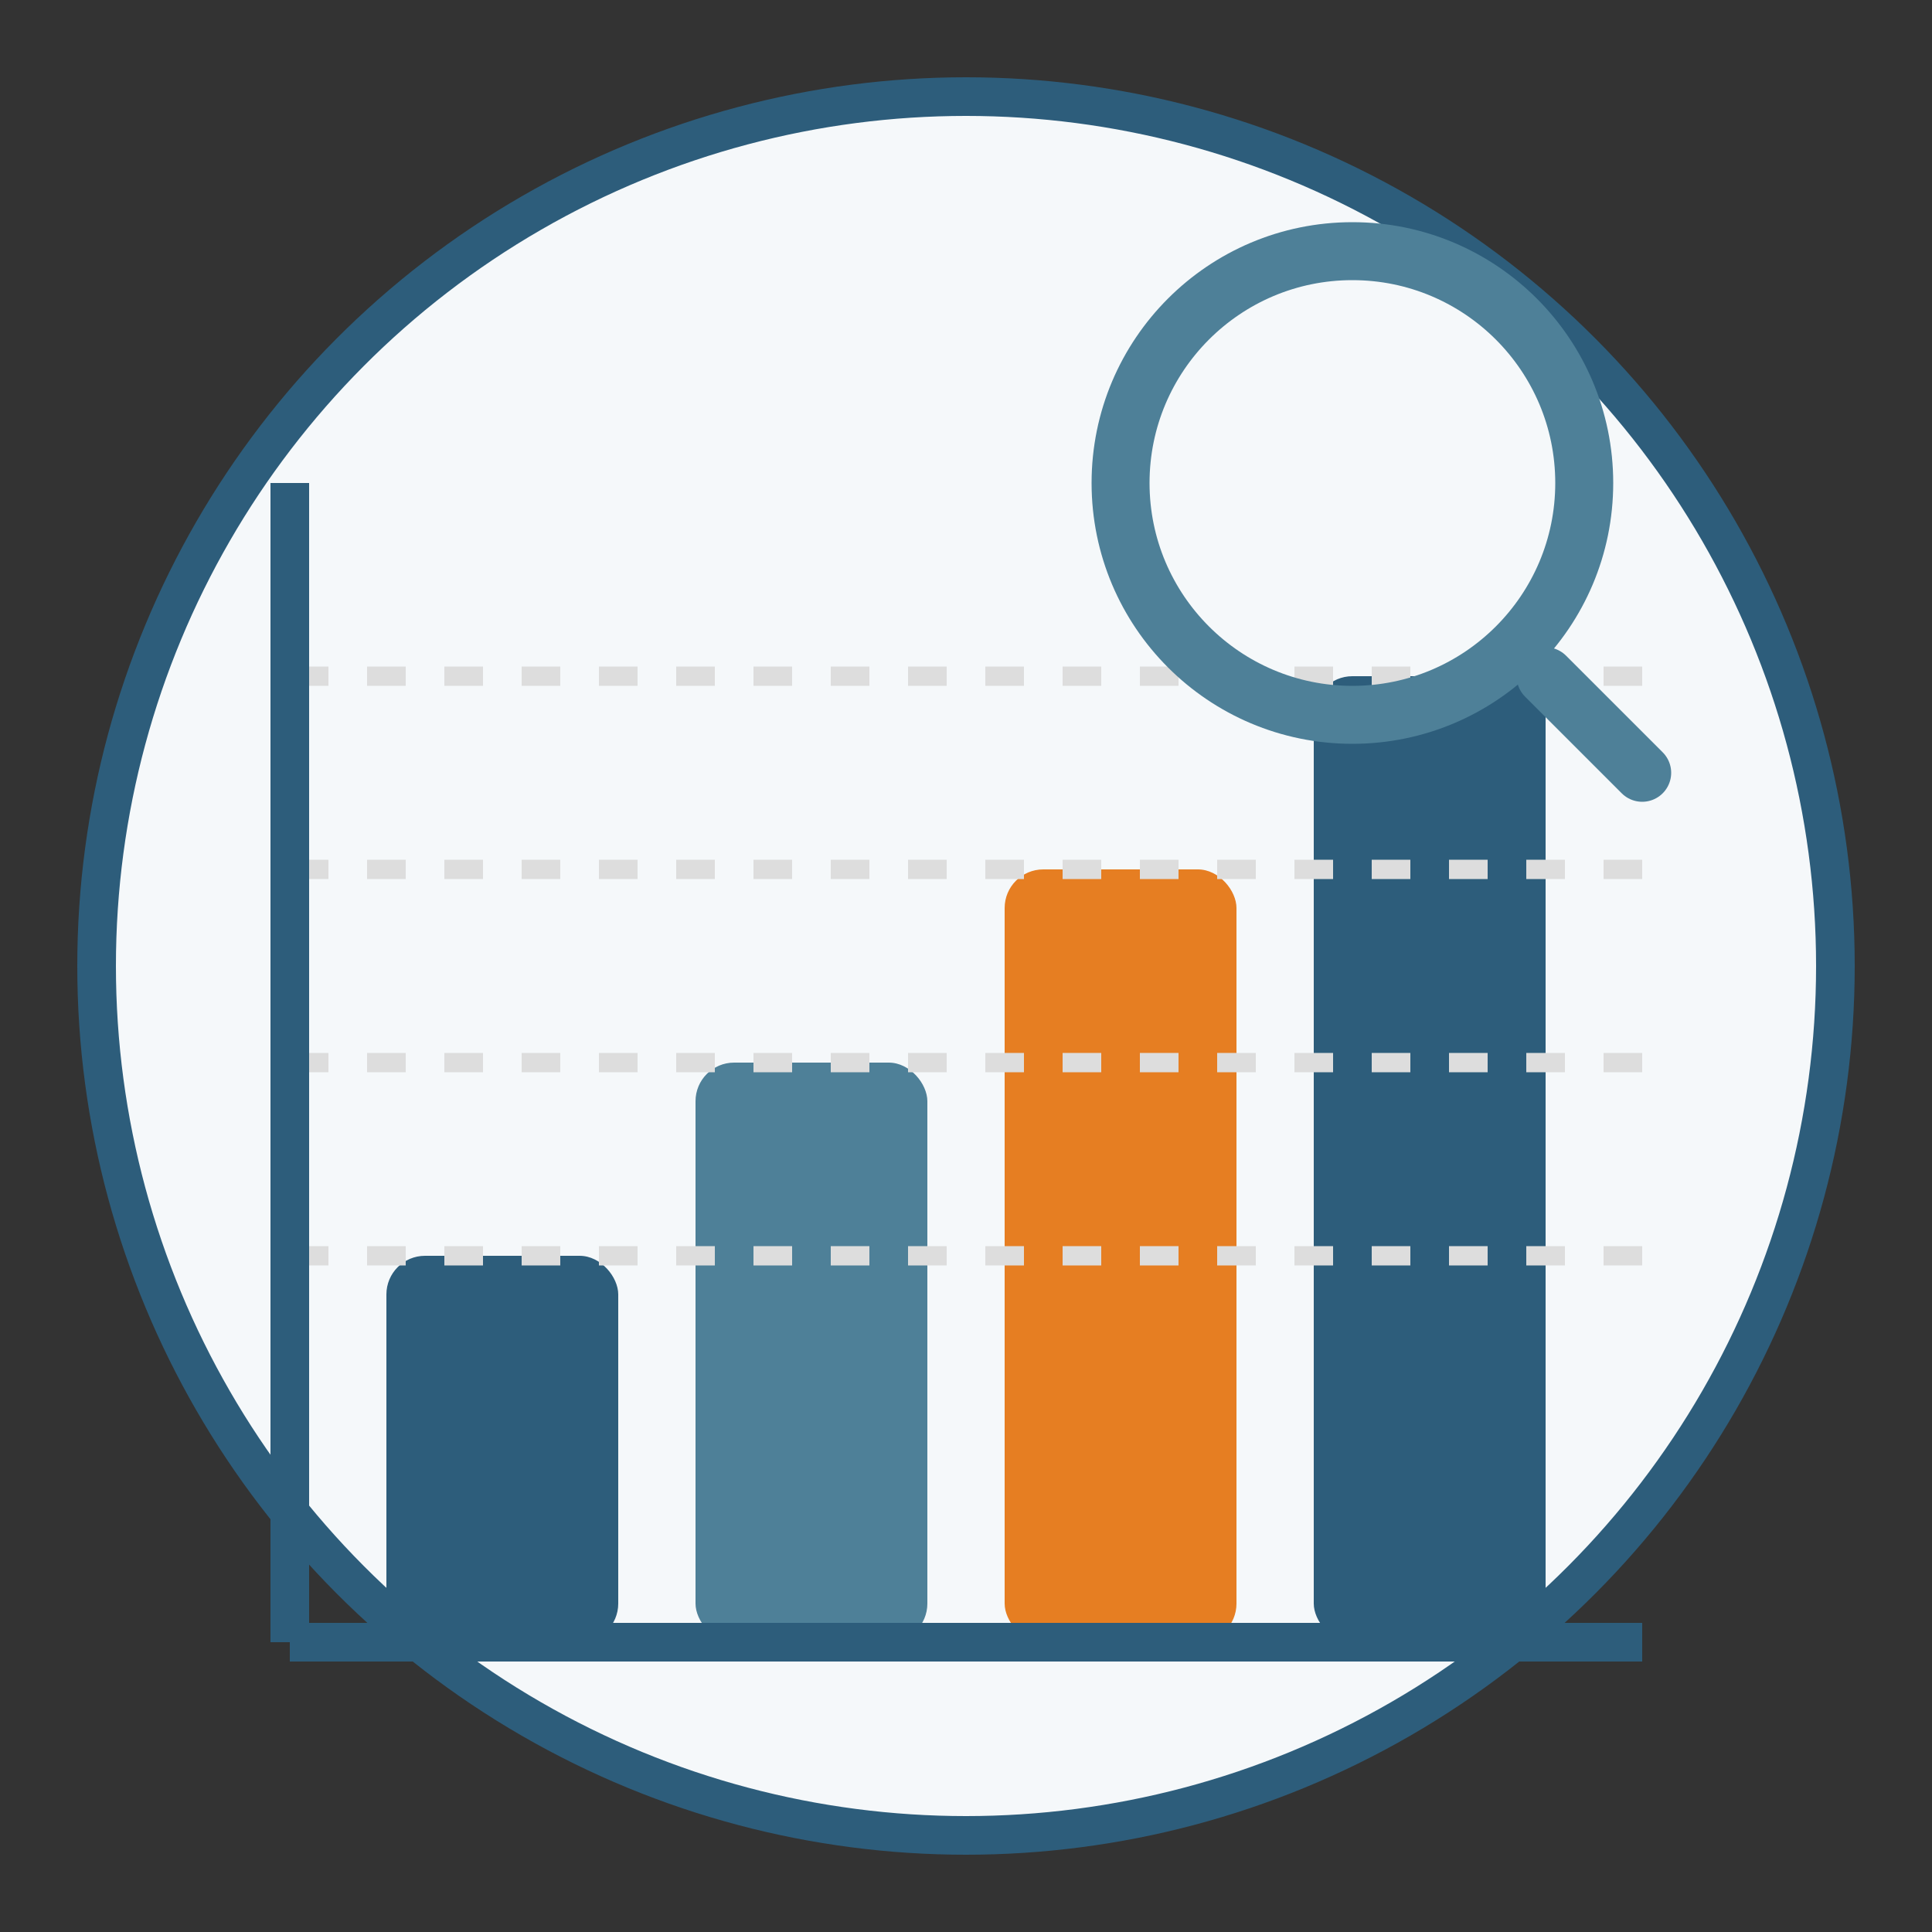
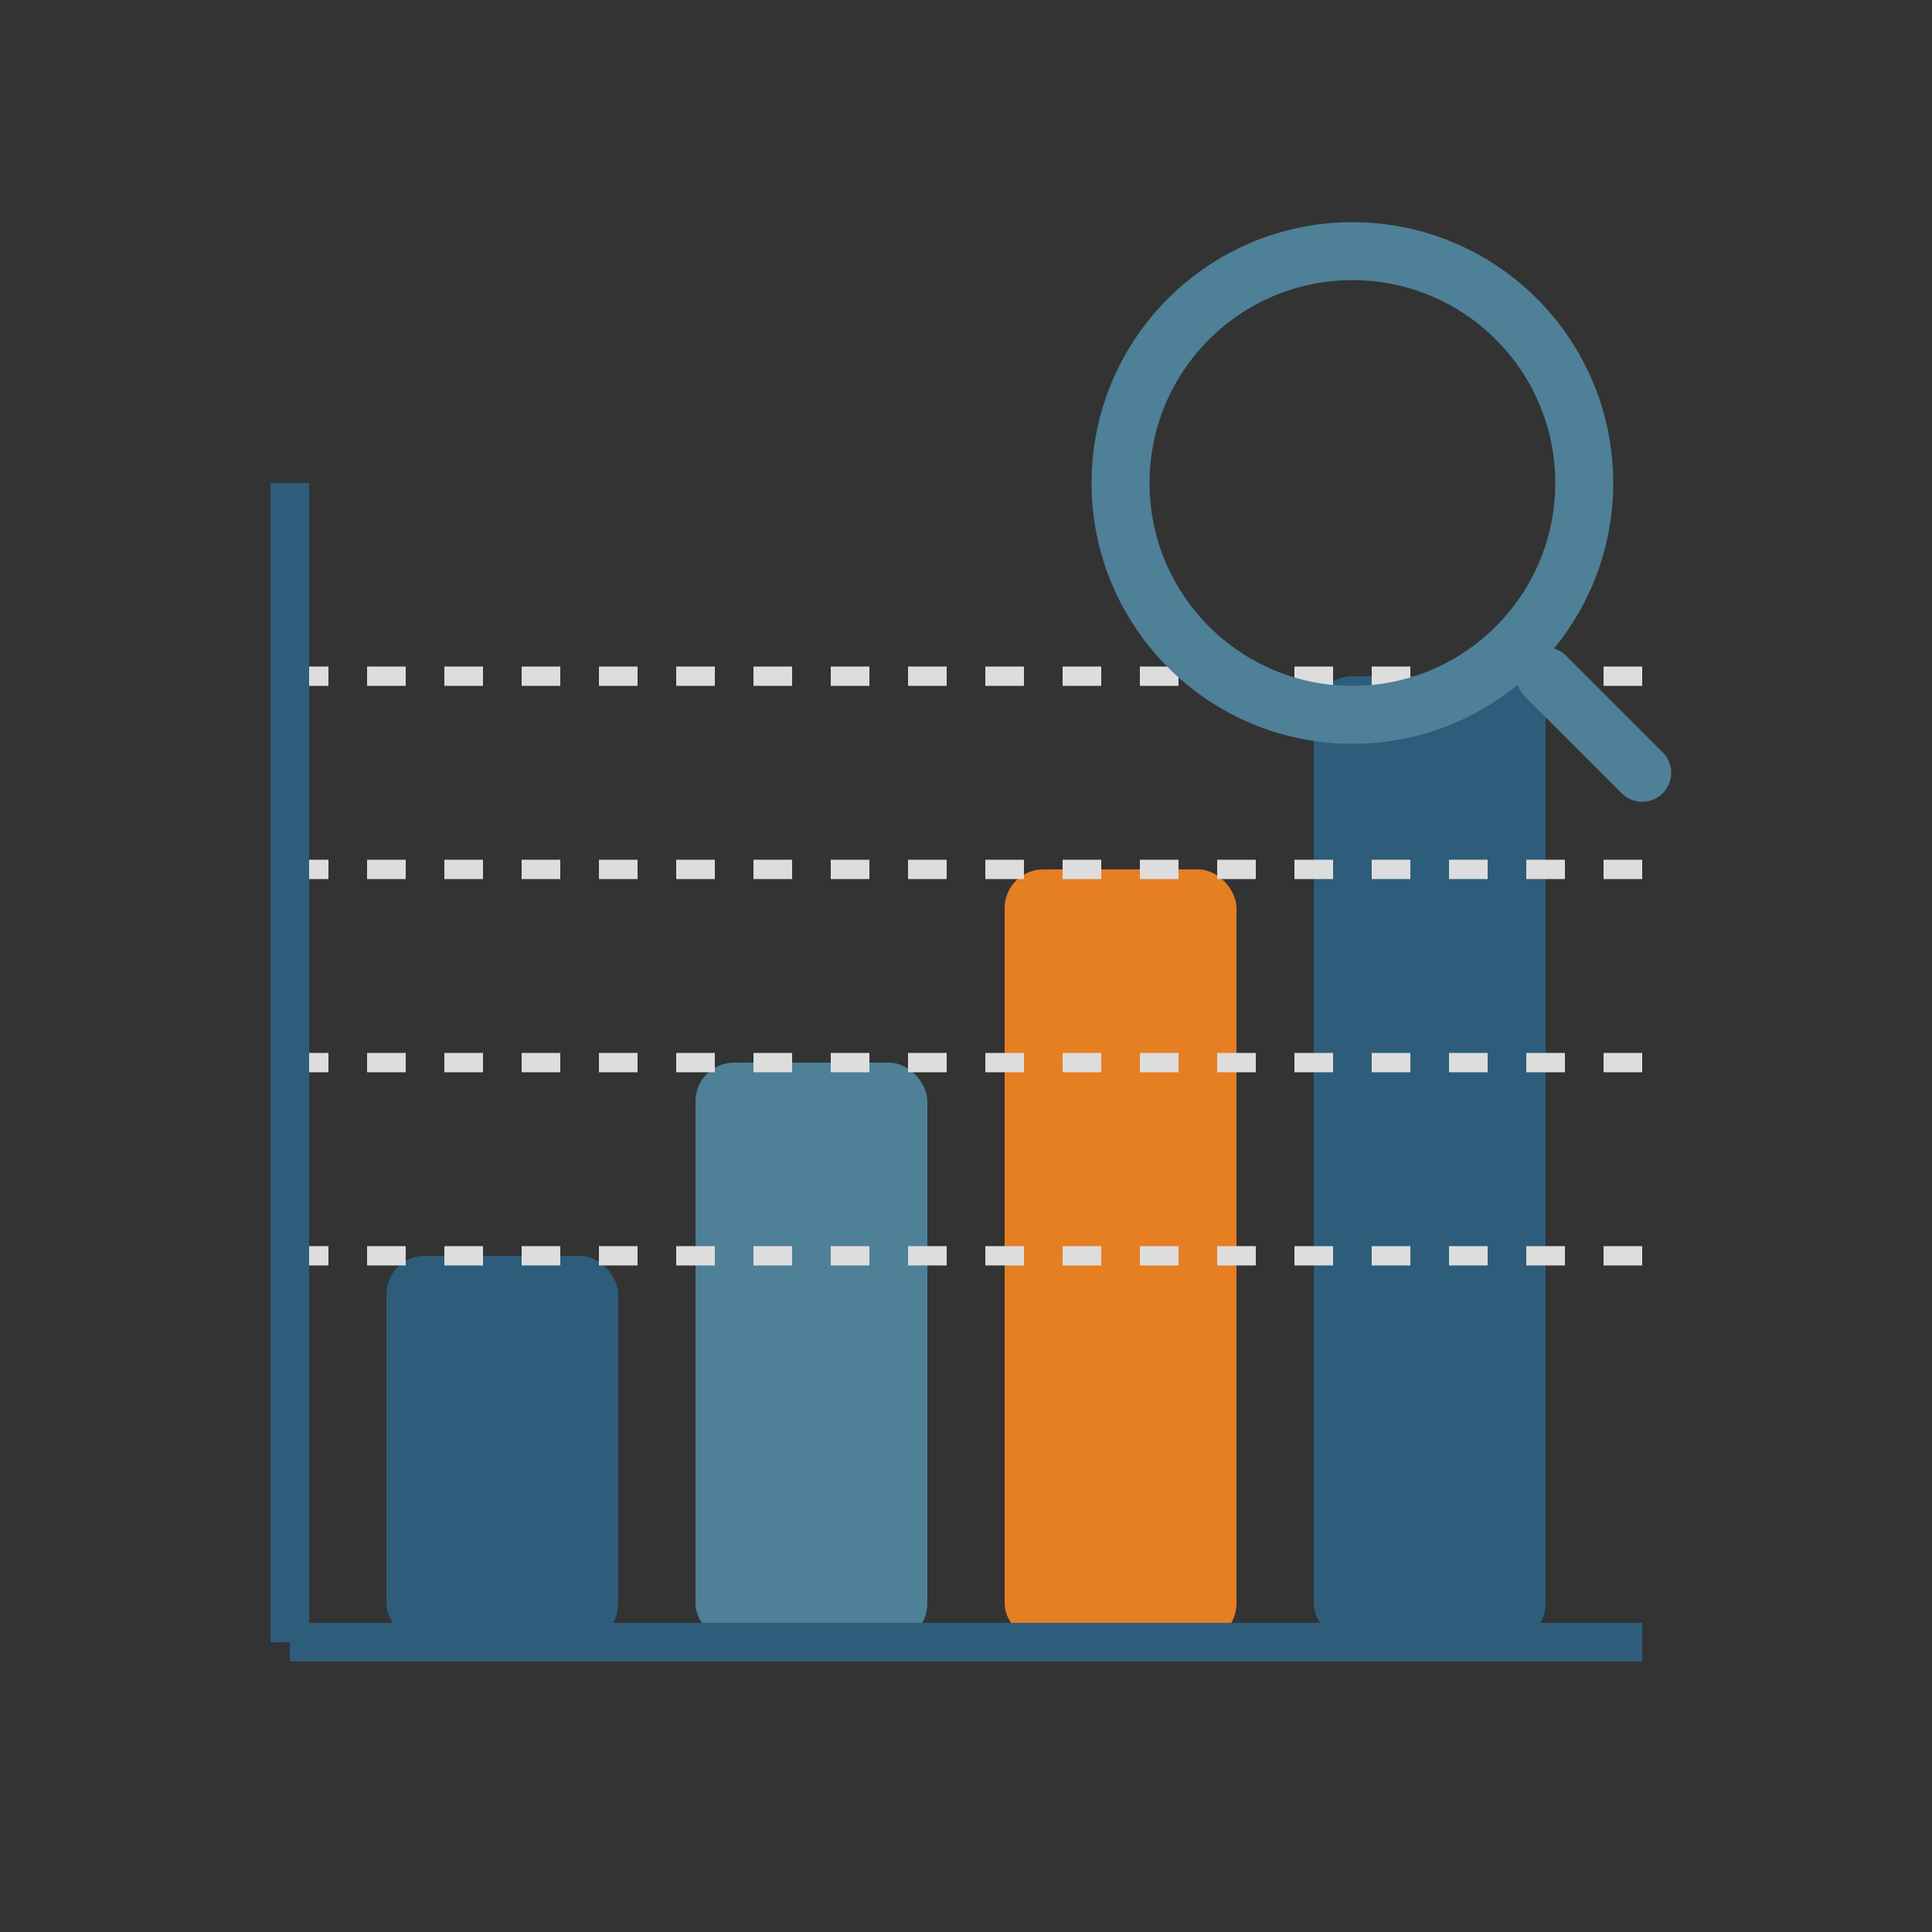
<svg xmlns="http://www.w3.org/2000/svg" viewBox="0 0 100 100">
  <rect x="0" y="0" width="100" height="100" fill="#333333" stroke="none" />
-   <circle cx="50" cy="50" r="45" fill="#f5f8fa" stroke="#2d5d7b" stroke-width="2" />
  <rect x="20" y="65" width="12" height="20" rx="2" fill="#2d5d7b" />
  <rect x="36" y="55" width="12" height="30" rx="2" fill="#4e8098" />
  <rect x="52" y="45" width="12" height="40" rx="2" fill="#e67e22" />
  <rect x="68" y="35" width="12" height="50" rx="2" fill="#2d5d7b" />
  <line x1="15" y1="35" x2="85" y2="35" stroke="#ddd" stroke-width="1" stroke-dasharray="2,2" />
  <line x1="15" y1="45" x2="85" y2="45" stroke="#ddd" stroke-width="1" stroke-dasharray="2,2" />
  <line x1="15" y1="55" x2="85" y2="55" stroke="#ddd" stroke-width="1" stroke-dasharray="2,2" />
  <line x1="15" y1="65" x2="85" y2="65" stroke="#ddd" stroke-width="1" stroke-dasharray="2,2" />
  <line x1="15" y1="85" x2="85" y2="85" stroke="#2d5d7b" stroke-width="2" />
  <line x1="15" y1="25" x2="15" y2="85" stroke="#2d5d7b" stroke-width="2" />
  <circle cx="70" cy="25" r="12" fill="none" stroke="#4e8098" stroke-width="3" />
  <line x1="80" y1="35" x2="85" y2="40" stroke="#4e8098" stroke-width="3" stroke-linecap="round" />
</svg>